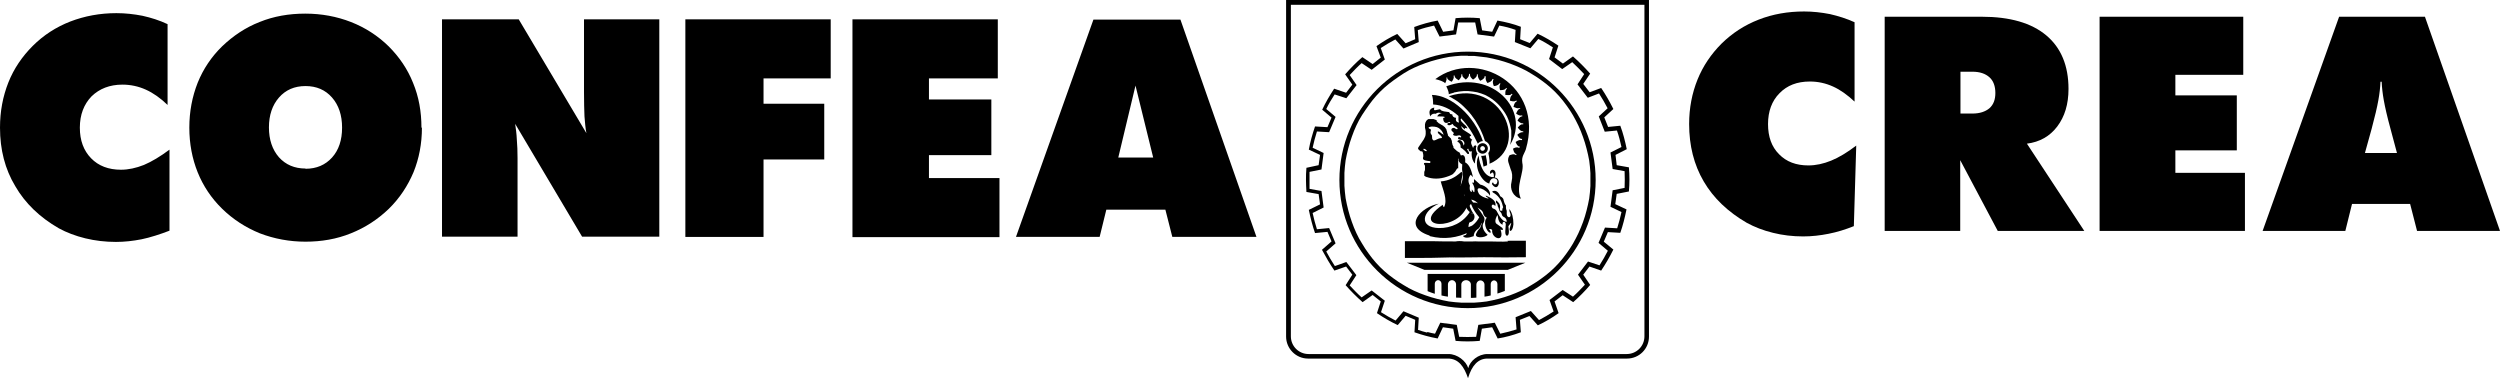
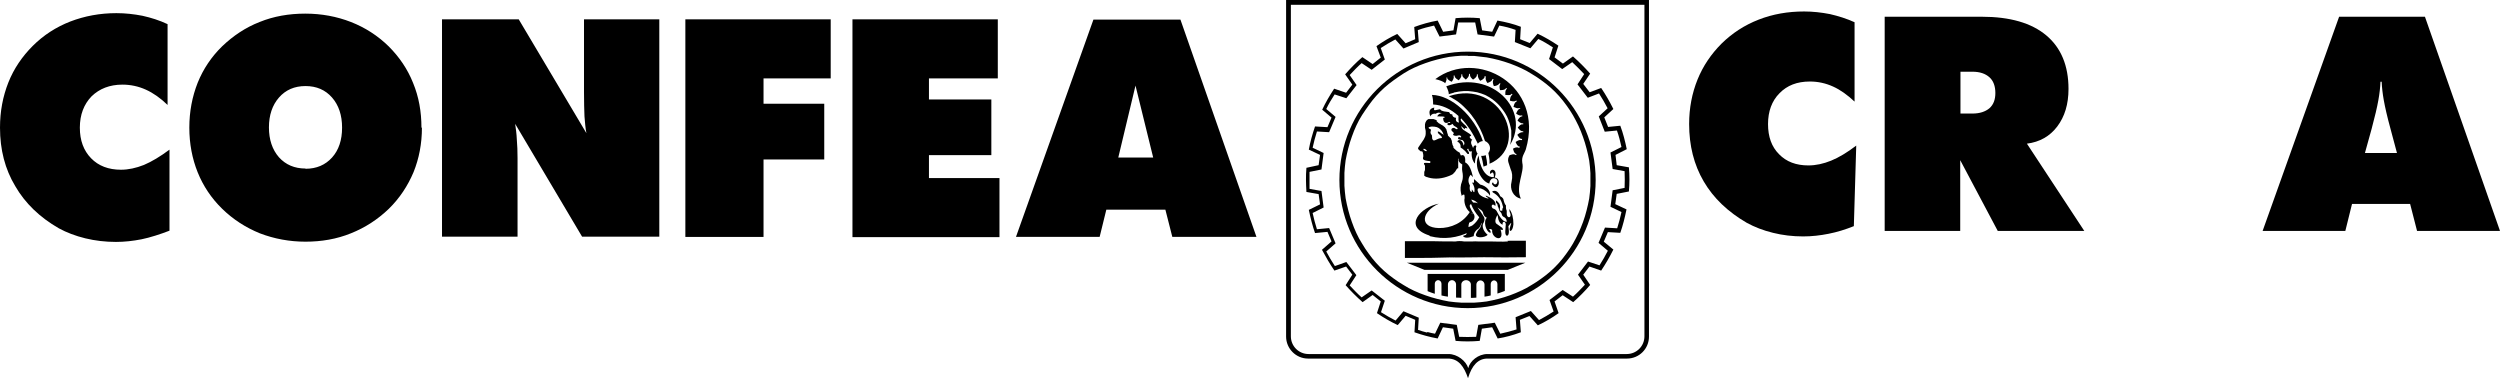
<svg xmlns="http://www.w3.org/2000/svg" id="Camada_2" data-name="Camada 2" viewBox="0 0 104.58 15.82">
  <defs>
    <style>
      .cls-1 {
        fill-rule: evenodd;
      }
    </style>
  </defs>
  <g id="Camada_2-2" data-name="Camada 2">
    <g id="Camada_1-2" data-name="Camada 1-2">
      <g>
        <path class="cls-1" d="M35.66,9.91V.81h6.08v2.47h-2.88v.88h2.61v2.33h-2.61v.96h2.95v2.47h-6.16.01ZM28.67,9.91V.81h6.08v2.47h-2.81v1.06h2.54v2.33h-2.54v3.24s-3.27,0-3.27,0ZM18.49,9.91V.81h3.21l2.83,4.76c-.04-.21-.06-.45-.08-.7-.01-.26-.02-.59-.02-1.01V.81h3.15v9.09h-3.23l-2.8-4.72c.03.2.06.42.07.66.02.23.03.49.03.78v3.28h-3.16ZM7.01,4.39c-.3-.29-.6-.5-.91-.64-.31-.14-.64-.21-.98-.21-.53,0-.96.17-1.29.49-.32.33-.49.77-.49,1.31s.16.96.47,1.28.73.48,1.25.48c.31,0,.63-.07.96-.2.33-.14.68-.35,1.07-.64v3.39c-.36.14-.82.29-1.17.36-.36.07-.71.11-1.07.11-.44,0-.87-.05-1.28-.15-.41-.1-.78-.24-1.11-.42-.8-.46-1.41-1.05-1.82-1.76-.43-.71-.64-1.53-.64-2.45,0-.68.12-1.31.35-1.89.23-.58.58-1.09,1.02-1.53.45-.45.98-.79,1.57-1.02.6-.23,1.24-.35,1.93-.35.37,0,.73.04,1.09.11.36.08.71.19,1.05.35v3.37h0ZM17.65,5.34c0,.67-.12,1.29-.35,1.86-.24.57-.58,1.09-1.04,1.54-.46.44-.98.78-1.58,1.02-.59.24-1.23.35-1.9.35s-1.31-.12-1.91-.35c-.59-.24-1.12-.58-1.58-1.03-.45-.44-.79-.95-1.02-1.52-.23-.57-.35-1.2-.35-1.87s.12-1.3.35-1.88c.23-.57.57-1.08,1.02-1.52.46-.44.98-.79,1.57-1.02.59-.24,1.23-.35,1.91-.35s1.32.12,1.91.35,1.12.57,1.58,1.02c.44.44.79.95,1.02,1.53.24.58.35,1.2.35,1.87M12.78,7.06c.46,0,.83-.16,1.11-.47s.42-.73.42-1.25-.14-.94-.42-1.26c-.28-.32-.65-.48-1.11-.48s-.83.16-1.11.48c-.28.32-.42.74-.42,1.25s.14.93.42,1.25c.28.31.65.47,1.11.47M42.5,9.91l3.24-9.09h3.64l3.18,9.09h-3.52l-.29-1.14h-2.47l-.28,1.14h-3.51,0ZM46.78,6.59h1.46l-.74-3.01s-.72,3.01-.72,3.01Z" />
-         <polygon class="cls-1" points="87.83 9.66 87.83 .7 93.84 .7 93.84 3.13 91 3.13 91 3.99 93.57 3.99 93.57 6.29 91 6.29 91 7.23 93.91 7.23 93.91 9.66 87.83 9.66" />
        <path class="cls-1" d="M77.58,4.25c-.3-.28-.59-.49-.9-.63-.31-.14-.63-.21-.97-.21-.53,0-.95.16-1.27.49-.32.32-.48.76-.48,1.29s.15.95.46,1.26c.31.32.72.47,1.23.47.31,0,.63-.07.95-.2.32-.13.67-.34,1.05-.63l-.1,3.37c-.35.14-.7.25-1.06.32-.35.07-.7.11-1.06.11-.44,0-.86-.05-1.26-.15-.41-.1-.77-.24-1.1-.42-.79-.46-1.39-1.03-1.8-1.73-.41-.7-.61-1.5-.61-2.4,0-.67.12-1.29.35-1.86.23-.57.57-1.07,1.01-1.51.45-.44.96-.77,1.55-1,.59-.23,1.22-.34,1.9-.34.36,0,.72.04,1.08.11.35.08.7.19,1.03.34,0,0,0,3.32,0,3.32Z" />
        <path class="cls-1" d="M94.65,9.66l3.2-8.96h3.59l3.14,8.96h-3.47l-.29-1.13h-2.43l-.28,1.13s-3.46,0-3.46,0ZM98.93,6.4h1.34l-.27-1.01c-.14-.51-.23-.91-.28-1.19-.05-.28-.08-.54-.09-.78h-.05c-.01.24-.04.51-.09.78-.05.28-.14.67-.28,1.19,0,0-.28,1.01-.28,1.01Z" />
        <path class="cls-1" d="M78.84,9.66V.7h4.06c1.18,0,2.08.26,2.7.78.62.52.93,1.27.93,2.24,0,.64-.16,1.16-.47,1.57s-.73.65-1.27.72l2.4,3.65h-3.62l-1.57-2.96v2.96h-3.17.01ZM82.01,3v1.75h.5c.31,0,.54-.08.71-.22.17-.15.25-.36.25-.64s-.08-.51-.25-.66-.4-.23-.71-.23c0,0-.5,0-.5,0Z" />
        <g>
          <path class="cls-1" d="M59.72,13.89c.1.03.21.05.31.07l.22-.46.69.09.1.5c.23.01.47.01.71,0l.09-.5.69-.09.23.46c.23-.05.46-.11.68-.18l-.04-.51.64-.26.34.38c.21-.11.41-.23.61-.36l-.17-.48.55-.42.43.28c.18-.16.34-.33.5-.5l-.29-.42.42-.55.48.16c.13-.2.24-.4.35-.61l-.39-.33.27-.64.51.03c.07-.22.13-.45.18-.68l-.46-.22.09-.69.5-.1c.01-.23.01-.47,0-.7l-.5-.09-.09-.69.46-.23c-.05-.23-.11-.46-.19-.69l-.51.05-.25-.64.37-.34c-.11-.21-.23-.42-.36-.62l-.47.18-.43-.56.28-.43c-.16-.17-.33-.34-.5-.5l-.42.29-.55-.42.16-.49c-.2-.13-.4-.25-.61-.35l-.33.39-.65-.26.03-.51c-.22-.08-.45-.14-.68-.18l-.22.46-.69-.09-.1-.5c-.24,0-.47,0-.71,0l-.09.5-.69.09-.23-.46c-.23.05-.46.11-.68.19l.04.5-.64.27-.34-.38c-.21.11-.41.23-.61.36l.17.48-.55.43-.42-.28c-.18.16-.34.33-.5.5l.29.42-.43.55-.49-.16c-.13.2-.25.4-.35.61l.39.33-.27.64-.51-.03c-.07.22-.13.45-.18.68l.46.22-.09.69-.5.1c0,.24,0,.47,0,.71l.5.09.09.69-.46.23c.05.23.11.46.18.68l.51-.05.27.64-.39.34c.11.21.23.41.36.61l.48-.17.42.55-.28.43c.16.17.32.34.5.5l.42-.29.55.43-.16.48c.2.13.4.24.61.35l.33-.39.64.27-.03.51c.12.04.24.08.37.11M62.43,1.33l-.43-.06-.1-.51c-.34-.03-.67-.03-1.01,0l-.09.51-.43.06-.23-.47c-.33.06-.66.15-.98.27l.04.51-.4.17-.35-.39c-.32.15-.6.32-.87.51l.18.48-.34.27-.43-.29c-.27.23-.5.47-.72.72l.3.43-.26.34-.5-.17c-.19.29-.36.58-.5.88l.39.33-.17.4-.52-.03c-.11.32-.2.64-.26.97l.47.22-.06.43-.51.11c-.03.34-.02.67,0,1.01l.51.09.06.43-.47.23c.07.33.15.66.26.97l.52-.05.17.4-.4.35c.16.3.33.59.52.87l.49-.17.26.34-.28.44c.22.25.46.49.71.71l.42-.3.34.27-.16.49c.28.19.57.36.87.5l.33-.39.4.17-.03.52c.31.11.64.2.97.26l.22-.47.43.06.1.51c.33.03.67.03,1.01,0l.09-.51.43-.06.23.47c.32-.05.65-.14.97-.26l-.04-.52.4-.16.35.39c.3-.14.59-.31.87-.51l-.17-.49.34-.26.44.29c.25-.22.49-.46.71-.72l-.29-.43.26-.34.49.17c.18-.27.35-.56.51-.88l-.4-.33.17-.4.52.03c.11-.31.19-.64.26-.98l-.47-.22.06-.43.51-.1c.03-.34.03-.67,0-1.01l-.51-.09-.05-.43.47-.24c-.07-.34-.15-.66-.27-.98l-.51.05-.16-.4.38-.35c-.15-.3-.32-.6-.51-.88l-.48.18-.27-.35.29-.43c-.23-.26-.47-.5-.72-.72l-.42.3-.35-.26.16-.49c-.28-.19-.57-.36-.87-.5l-.33.39-.4-.16.03-.52c-.31-.12-.64-.2-.98-.26l-.22.47h.01ZM61.4,2.34h.27l.26.03.26.03.25.05.25.06.24.07.24.08.23.09.23.1.22.11.22.13.21.13.2.14.2.15.19.16.18.17.17.18.16.19.15.2.14.2.13.21.12.22.11.22.1.23.09.24.08.24.07.25.06.25.05.25.03.26.02.26v.54l-.02.26-.03.26-.05.25-.06.25-.07.25-.08.24-.09.23-.1.23-.11.22-.12.22-.13.21-.14.2-.15.2-.16.19-.17.18-.18.17-.19.16-.2.15-.2.14-.21.13-.22.13-.22.11-.23.1-.23.09-.24.08-.24.07-.25.06-.25.05-.26.03-.26.02h-.54l-.26-.02-.26-.03-.25-.05-.25-.06-.25-.07-.24-.08-.24-.09-.23-.1-.22-.11-.22-.13-.21-.13-.2-.14-.2-.15-.19-.16-.18-.17-.17-.18-.16-.19-.15-.2-.14-.2-.13-.21-.13-.22-.11-.22-.1-.23-.09-.24-.08-.24-.07-.25-.06-.25-.05-.25-.03-.26-.02-.26v-.54l.02-.26.03-.26.05-.25.06-.25.07-.25.08-.24.09-.24.1-.23.11-.22.13-.22.14-.21.14-.2.15-.2.16-.19.17-.18.18-.17.19-.16.2-.15.2-.14.21-.14.22-.13.22-.11.23-.1.24-.09.24-.08.25-.07.25-.06.25-.05.26-.03.26-.02h.27,0ZM61.4,2.16c2.95,0,5.35,2.41,5.35,5.37s-2.4,5.36-5.35,5.36-5.37-2.4-5.37-5.36,2.41-5.37,5.37-5.37" />
          <path class="cls-1" d="M68.79.2v13.87c0,.41-.33.74-.74.74h-5.83c-.38,0-.73.29-.8.59-.09-.3-.46-.59-.82-.59h-5.86c-.41,0-.74-.33-.74-.74V.2h14.79ZM53.8,0h15.18v14.08c0,.51-.41.92-.92.92h-5.84c-.38,0-.65.28-.81.82-.16-.47-.39-.83-.86-.82h-5.83c-.51,0-.92-.42-.92-.92,0,0,0-14.08,0-14.08Z" />
          <path d="M59.84,4.85c.05-.08.13-.11.22-.09.07-.06.15-.06.25-.02-.09,0-.15.05-.19.13h.09c.11,0,.19,0,.24.03l-.08.04s0,.09.03.14c.03.05.07.07.13.06.03,0,.05-.03.11-.04.03,0,.04.03,0,.04-.11,0-.13.08-.03.1.05,0,.1-.02.15-.06l.06.08s.09.05.13.08c.05.04.02.08-.03.06l-.09-.05c-.11-.01-.17.09-.05.17.05.04.04.07,0,.11.03.05.09.05.16.05.04-.01.07-.02.1-.02.09,0,.12.12.03.08-.07-.03-.1.05-.06.08.04.02.1.03.17.04.08.07.11.15.04.23,0-.09-.05-.16-.09-.2-.06-.05-.13-.04-.17.02l.02.02s.02.01.03.02c.06.05.1.11.09.2v.02s.06.04.09.06c.02.02.05.05.08.07,0,0,.02.02.03.03,0,0,.05.06.09.11h.06v-.06s-.03-.06-.05-.08c0,0,0-.02-.02-.03-.02-.04.04-.07.05-.03,0,.06.03.1.08.1.04-.02.06-.02.06.01-.03.15.02.39.13.49,0-.12.02-.28.11-.42-.05-.04-.1-.2-.05-.29l-.02-.05-.08.02-.04.09c-.02-.06-.05-.11-.07-.16-.03-.06,0-.17.04-.19,0,0-.02,0-.03-.01-.1-.07-.11-.13-.02-.15,0-.03-.03-.06-.06-.08-.08-.05-.16-.1-.25-.16-.07-.05-.1-.11-.1-.17.04.05.09.1.15.14v-.06s.06.02.11.02c-.04-.07-.08-.13-.14-.17-.08-.07-.14-.14-.15-.19l.02-.06c.28.29.51.65.7,1.06.05-.06.12-.1.21-.11-.35-1.05-1.32-1.92-2.13-1.93.04.11.05.25.05.4.36.02.73.18,1.06.48v.16l.02.12c-.1-.02-.15-.08-.12-.2-.1-.01-.16-.06-.16-.15h-.05l-.04-.02-.04-.07-.21-.03s-.09-.02-.12-.04c-.02-.03-.04-.04-.06-.05l-.14.03c-.1.03-.12,0-.09-.1-.18.03-.25.14-.17.36h.04-.02Z" />
          <path d="M62.45,7.63s-.04.03-.04.07c.27.4.43-.25.12-.27.06-.19.03-.28-.05-.32-.09-.05-.21.09-.12.17q.02-.05.07-.07c.07.03.06.14.06.2-.52.03-.65-.87-.63-.91-.24.44.11,1.1.44,1.18.05-.35.4-.23.33-.05-.03.13-.16.09-.17,0" />
          <path d="M60.82,3.87l.21-.04.2-.02h.19l.19.02.18.03.17.05.16.06.15.08.14.09.13.1.12.11.11.12.1.13.09.13.08.14.06.14.05.15.04.15.03.15v.3l-.02.15-.03.15h0c.88-1.45-.76-3.17-2.67-2.45.07.14.12.28.1.33l.21-.06h.01Z" />
-           <path d="M62.02,5.99c-.12,0-.22.1-.22.22s.1.22.22.22.22-.1.22-.22-.1-.22-.22-.22M62.02,6.31c-.06,0-.1-.05-.1-.1s.05-.1.1-.1.1.05.1.1-.05.1-.1.1" />
          <path d="M60.63,4.04l.08.04.1.06.1.06.1.07.1.08.09.08.09.09.09.09.09.1.08.1.08.11.08.11.07.12.07.12.07.13.06.13.06.14.05.14.03.09c.12.05.21.16.21.3,0,.08-.03.15-.07.2h0l.03.16.02.16v.13c1.72-.73.49-3.55-1.69-2.83" />
          <path d="M62.02,6.52h-.06c.04.14.08.3.1.45l.15-.06c0-.14-.03-.28-.06-.42-.04.02-.09.03-.13.03" />
-           <path d="M60.35,8.57s-.03,0-.03.02c-1.38.97.72,1.12,1.08-.04h0c.03-.17-.27-.53-.29-.79,0-.16.05-.31.07-.46,0-.06,0-.08-.05-.11-.26.24-.52.37-.86.4.08.33.3.77.14,1.07-.03.02-.05-.07-.06-.08" />
          <path d="M60.45,3.49h0s.08-.14.06-.21t0,0v-.04h.03s0,.03,0,.03h0c.02.07.12.12.19.15.04-.06.1-.15.08-.22h0v-.04h.04v.03h0c.02.08.11.13.17.17h0c.05-.06.12-.13.11-.21h0v-.04h.04v.03h0c0,.08.09.14.15.19.05-.05.13-.12.13-.2h0v-.04h.04v.04h0c0,.08.07.15.13.2h0c.06-.04.15-.1.16-.18h0v-.04h.04v.05h0c0,.08.05.16.1.22h0c.06-.03.16-.08.18-.15h0v-.04h.05v.05h0c-.02.08.03.17.07.23h0c.07-.02.17-.06.2-.13h0l.02-.04.04.02-.02.04h0c-.03.07,0,.17.03.24h0c.07,0,.17-.03.22-.09h0l.02-.03.04.02-.02.03h0c-.04.07-.02.17,0,.24h0c.07,0,.18,0,.23-.06h0l.03-.03.03.03-.03.03h0c-.05.06-.04.16-.04.23.07,0,.18.03.24-.02h0l.03-.03.03.03-.03.03h0c-.06.05-.07.15-.08.23h0c.07.02.17.05.24.01h0l.03-.02.02.04-.03.02h0c-.07.04-.09.14-.11.21h0c.07.03.16.08.23.05h.04s.02.03.02.03h-.04c-.07.04-.11.13-.14.2h0c.06.04.14.1.22.08h.04v.04h-.03c-.08.02-.13.1-.17.17h0c.05.05.13.12.2.12h.04v.04h-.04c-.08,0-.14.08-.19.14h0c.05.06.11.14.19.15h.04v.04h-.04c-.08,0-.15.06-.21.11h0c.04.06.09.15.16.17h.04v.05h-.05c-.07-.02-.16.04-.22.08h0c.03.07.07.16.14.19h.04l-.02.05h-.04c-.07-.04-.16,0-.23.04h0c.02.07.04.17.11.21h0l.04.02-.02.04-.04-.02h0c-.07-.04-.16,0-.23.02-.14.22-.02.35.04.58.07.15.09.31.04.54-.08.29.06.63.39.7-.24-.52.16-1.1.06-1.5-.04-.27.09-.38.15-.57.78-2.69-2.06-4.23-3.79-2.93.18.04.35.1.41.17" />
          <path d="M59.49,6.33s.02.02.03.04h0s0,.03,0,.03c.02.04.02.1.02.14-.02.1-.07.17.27.2.04,0,.03.08,0,.08-.07,0-.18-.02-.24,0h0v.02s0,.01,0,.02c0,.02.03.04.04.07v.12s0,.03,0,.05c0,.03-.02.06-.03.09v.07h0v.02h0v.02h0v.02h0v.02h0v.02h.02l.02.02s.05.02.07.03c.02,0,.05.01.07.02.29.08.58.04.86-.07.04-.02.08-.03.11-.05l.07-.04h0s0-.01,0-.02c0,0,.02-.01.02-.02,0,0,.02-.01.03-.02h0s.04-.05.05-.07c0-.01,0-.02.02-.03,0-.02.02-.04.03-.05h0l.02-.02h.03v-.4h.02c-.02.08.02.17.15.24,0,.08-.02.18,0,.28.07.32-.03.47-.05.55-.04.18-.02.34.03.49.03-.06.07-.07.11-.05,0,.04.02.17,0,.17-.02.21.09.51.32.61.02,0,.03.03.02.06-.05.07-.11.14-.16.18-.08.08-.13.17-.13.27.05-.01.11-.06.17-.14.14-.02.24-.16.19-.31-.07-.1-.13-.21-.18-.33-.02-.07,0-.11.05-.12.07.19.19.38.34.55-.07.13-.15.23-.26.32-.17.12-.25.26-.29.41l-.13.05c.05.09.2.1.45.01,0-.1.04-.19.14-.28.08-.03.14-.13.18-.26h.02l-.07.19c-.07.07-.12.14-.15.21-.16.25.36.22.46.08-.17-.14-.24-.33-.19-.46.06-.1.08-.2.04-.28-.09-.15-.18-.28-.27-.4.09.07.23.13.24.27.03.07.07.13.15.16-.16.13-.05.59.15.63.02-.04,0-.09-.06-.15.05-.02.09-.01.13.03-.04.37.55.55.35-.02.1.05.13,0,.07-.07l-.21-.15c-.1-.05-.1-.18,0-.37h.02c.02.21.09.35.21.39-.03-.14.1-.17.13-.03l-.02.3c-.02.25.16.26.15,0l-.02-.21c.06-.08.1-.14.12-.13l-.05.17c-.08.23.11.23.14-.12,0-.26-.05-.47-.17-.64,0,.05,0,.11.04.19.06.19-.13.22-.15.03v-.14c-.03-.07-.04-.14-.03-.22-.06-.07-.08-.15-.1-.22,0-.06-.04-.12-.14-.17-.08-.19-.18-.25-.29-.22-.05,0-.05.03-.02.06.2.11.35.28.41.55l.02.07s-.05.07-.03.13c-.03.02-.05.02-.08.02-.03-.04-.04-.08-.02-.12.02-.16-.06-.24-.17-.32v.09s.05.06.07.1c0,.02,0,.04,0,.05.02.02.05.11.08.21h0s.07.06.09.12c0,.07.06.12.13.15.05.04.08.1.08.18-.16,0-.3-.21-.41-.43-.03-.06-.08-.11-.17-.13-.11-.09-.02-.25.1-.1.06-.18-.1-.32-.4-.44,0,.04.04.07.11.1v.03c-.17-.04-.31-.1-.39-.2-.24-.43.32-.19.46.08.04-.22-.17-.42-.41-.47l-.26-.23v.15h-.08c.08.12.12.24.1.36,0,.05-.03.05-.05.01l-.06-.09v.11c-.08,0-.11-.13-.08-.27-.09-.16-.08-.31.03-.45l.1.1c-.07-.28-.14-.52-.33-.62.03-.29-.09-.34-.18-.28,0-.01,0-.03-.02-.04h0v-.02s0-.02-.02-.03h0v-.03l-.04-.02s-.02-.02-.03-.02c0,0-.02-.01-.03-.02-.02,0-.03-.02-.04-.03-.03-.03-.06-.05-.09-.08l-.02-.02s-.02-.02-.02-.03h0s0-.01,0-.03c0-.01,0-.02-.02-.04,0-.01,0-.02-.02-.04v-.03l-.02-.06s0-.08-.02-.11h0s-.02-.05-.03-.07c0,0,0-.02-.02-.02l-.02-.02h0l-.03-.03-.05-.05h0v-.03s-.02-.06-.03-.09c0-.04-.02-.07-.03-.11v-.02l-.02-.03s-.02-.03-.03-.04c0-.01-.02-.03-.03-.04h0s-.02-.01-.02-.01c0,0-.03-.03-.04-.04-.03-.02-.06-.03-.09-.05,0,0-.02-.01-.03-.02-.02-.01-.05-.03-.07-.04,0,0,0,0-.02-.02h0s-.02-.02-.03-.03c0,0-.02-.01-.03-.02h0v-.03h0v-.02s-.03-.01-.05-.02c-.02,0-.03-.01-.05-.02,0,0-.02,0-.03-.01h-.21s-.02.01-.02.01l-.02.02h-.02l-.02.03s-.02.03-.03.04c0,.01,0,.02-.02.04h0l-.02.08v.15s.03.09.03.13v.11h0c0,.09-.04.17-.08.24l-.23.34s-.02.04,0,.07.07.06.1.09M61.91,8.6s-.05-.06-.08-.09c-.05-.03-.12-.04-.21-.04l-.08-.12c.14.02.27.11.37.26M59.74,5.35c.08-.08.26-.06.37-.03.03.01.05.03.08.04.09.07.15.13.19.25.03.08.03.09,0,.02h0c-.07-.03-.12-.09-.18-.12-.06-.02-.06-.01-.05.04.03.08.17.12.17.22,0,0-.03.01-.04.01-.12,0-.19.08-.3.1h0c-.1-.06-.06-.11-.08-.21,0-.03-.03-.04-.04-.06-.03-.07-.02-.1,0-.17,0-.06-.11-.04-.09-.1M59.63,6.32s-.09-.05-.09-.08c.02-.07.25.11.09.08" />
          <path d="M59.82,9.88c.59.15,1.15.07,1.65-.18.03-.09.06-.18.12-.26,0,0-.02,0-.03.01l-.13.05s0-.1.02-.14v-.03c0-.05.03-.1.05-.15h0l.02-.04v-.02s.08-.06.11-.09v-.02l.02-.02h0l-.05-.04-.03-.02-.06-.1c-.29.49-.81.72-1.32.71-.83-.02-.73-.69,0-1.02-.76.14-1.53.96-.4,1.33" />
          <path d="M63.08,10.1c-.25.02-.51,0-.76,0h-.5c-.07-.01-.15,0-.21,0h-.37c-.12-.02-.24-.02-.35,0-.31,0-.62,0-.93-.01h-1.19v.7h.43c.4,0,.86,0,1.37-.02.77-.02.05,0,.07,0,.48,0,.96,0,1.44-.01.58.01,1.17.01,1.75,0v-.69h-.59c-.37,0-.16.01-.18,0" />
          <polygon points="59.59 11.29 63.07 11.29 63.81 10.99 58.85 10.99 59.59 11.29" />
          <path d="M59.72,12.18c.1.04.2.08.3.11v-.42c0-.08.06-.15.14-.15s.14.07.14.15v.49c.09.02.18.04.27.05v-.51c0-.1.08-.18.17-.18s.17.08.17.18v.55c.07,0,.15,0,.22.01v-.56c0-.1.09-.18.2-.18s.2.08.2.18v.56c.08,0,.15,0,.23-.01v-.54c0-.1.08-.18.17-.18s.17.08.17.18v.5c.09-.01.17-.03.26-.05v-.48c0-.08.06-.15.14-.15s.14.07.14.15v.4c.1-.03.21-.07.31-.11v-.71h-3.23v.71h0Z" />
        </g>
      </g>
    </g>
  </g>
</svg>